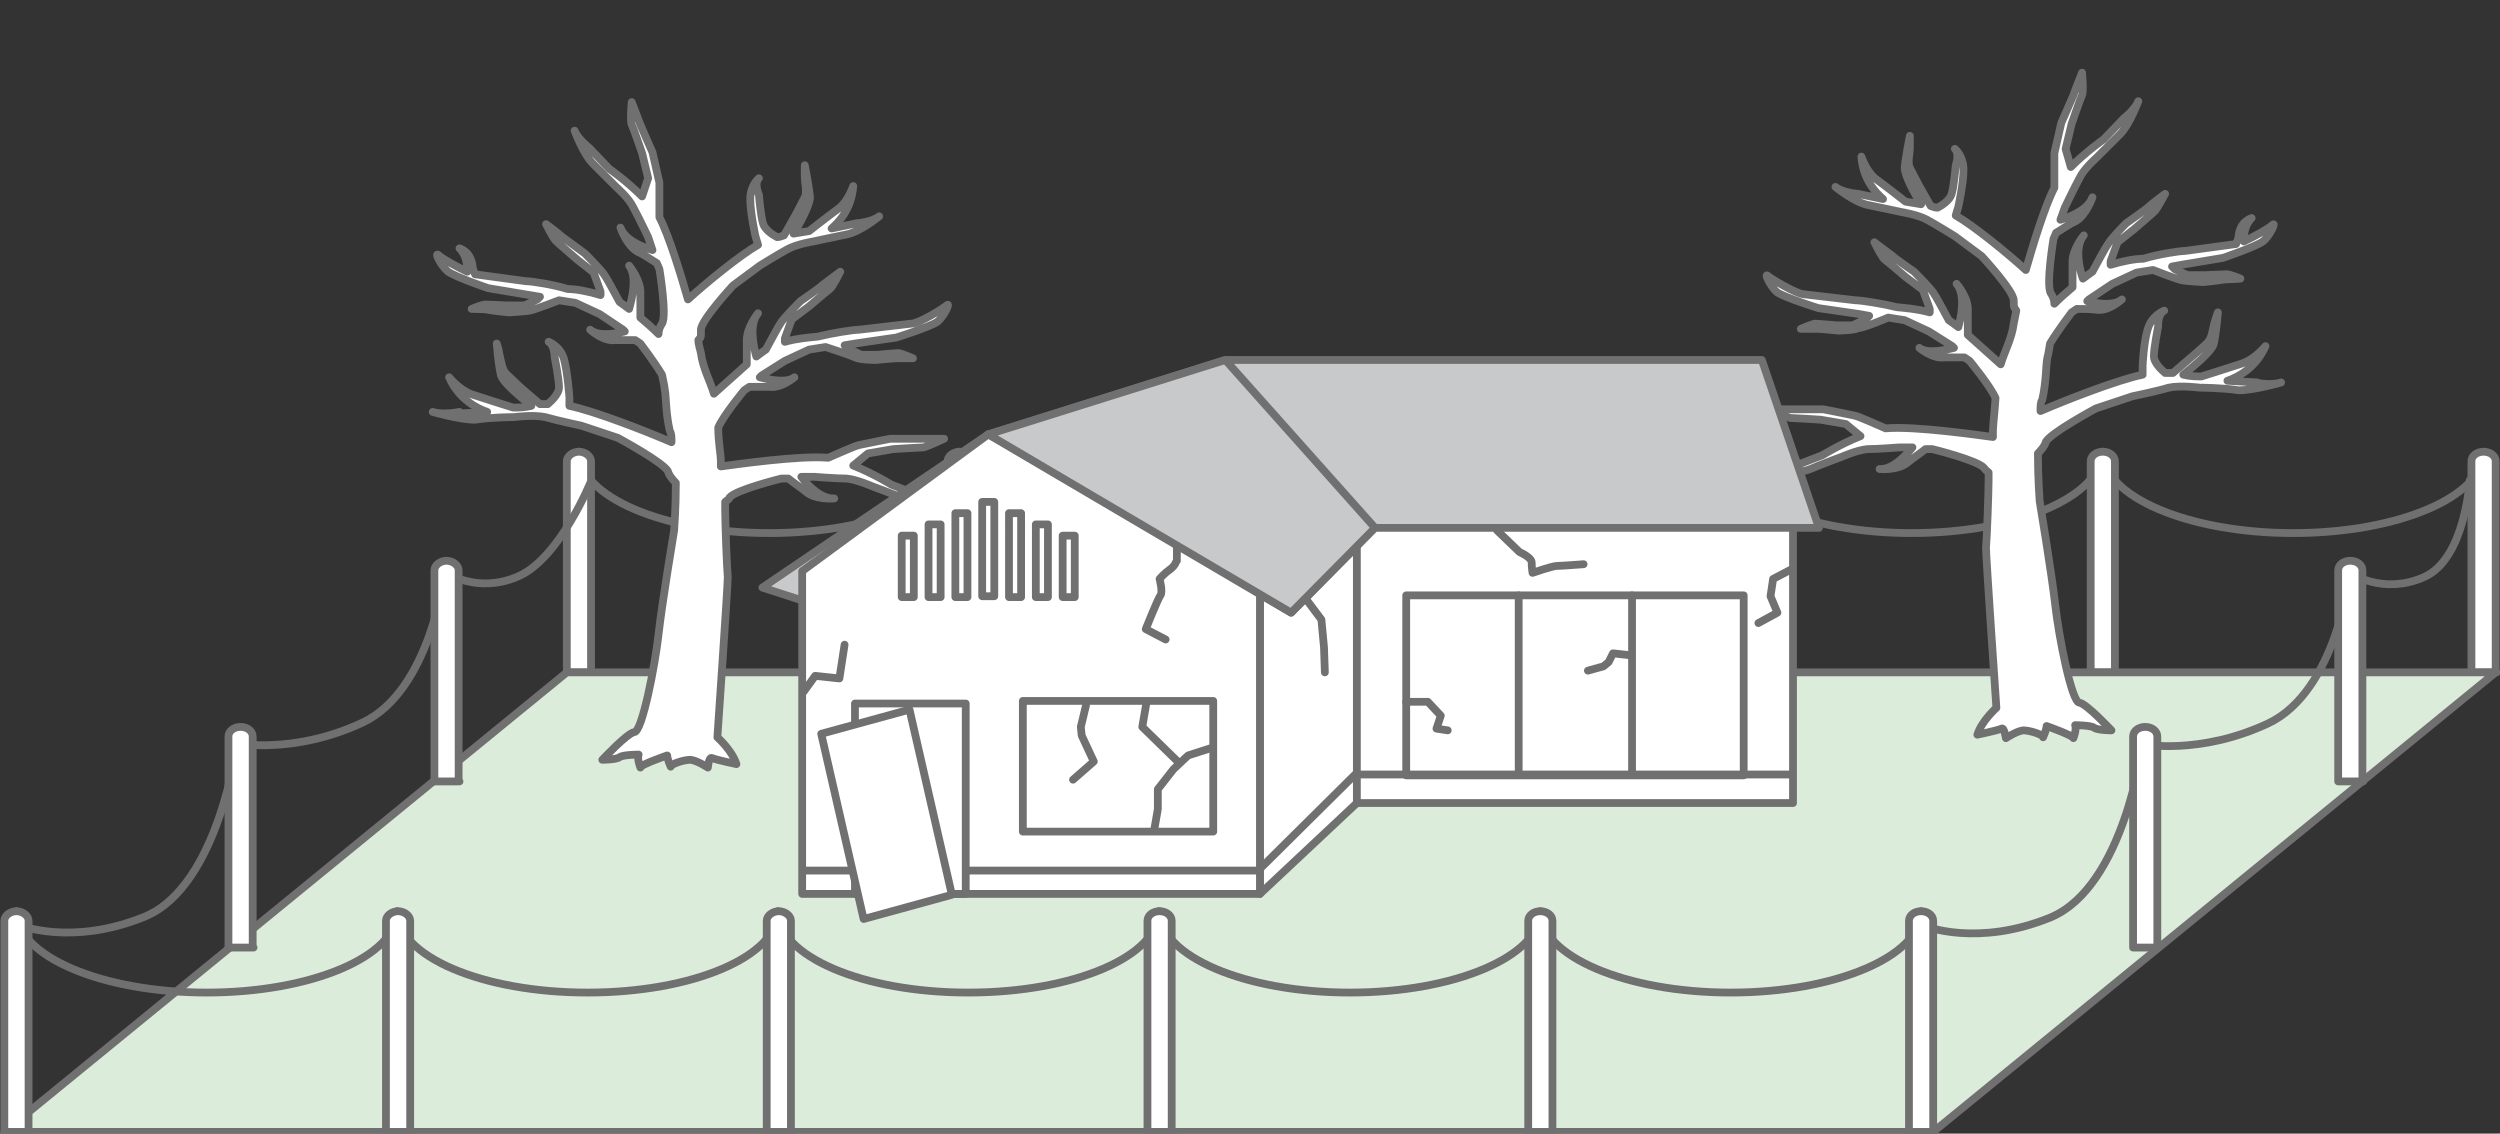
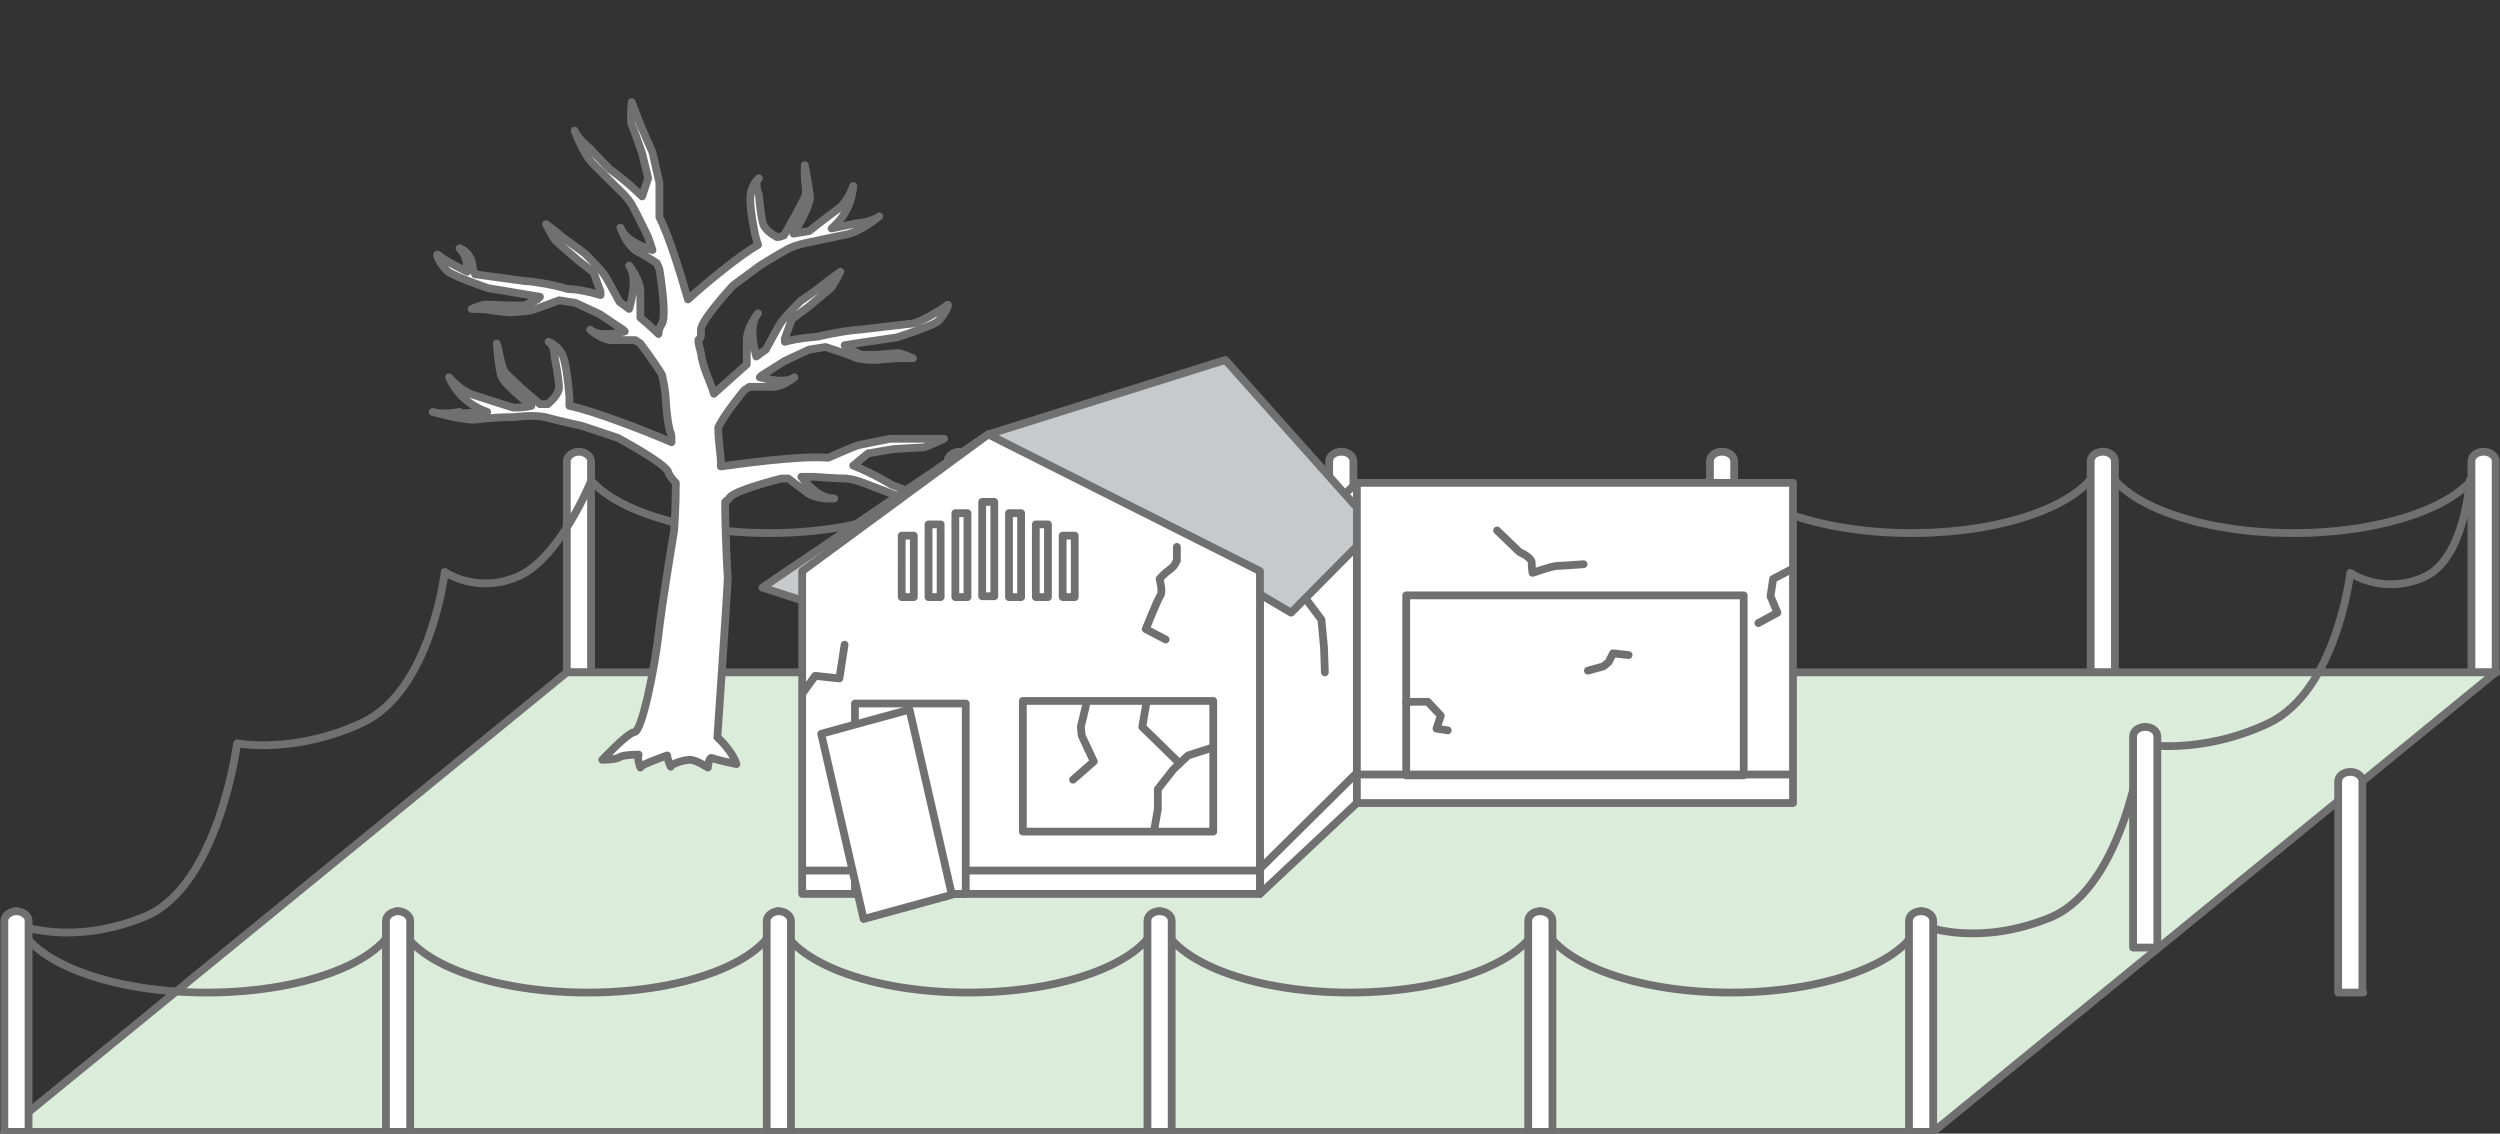
<svg xmlns="http://www.w3.org/2000/svg" viewBox="0 0 288.9 131">
  <rect x="0" y="0" width="288.9" height="131" fill="#333333" stroke="none" />
  <defs>
    <style>.cls-1{fill:#c8c9ca}.cls-1,.cls-2,.cls-3{stroke:#717071;stroke-linecap:round;stroke-linejoin:round;stroke-width:.9px}.cls-2{fill:none}.cls-3{fill:#fff}</style>
  </defs>
  <g id="Layer_1">
    <g id="Layer_2">
      <g id="_レイヤー_1">
        <path class="cls-2" d="M66.9 52.2c0 5.2 9.8 9.4 22 9.4s22-4.2 22-9.4m44 0c0 5.2 9.9 9.4 22 9.4s22-4.2 22-9.4m0 0c0 5.2 9.9 9.4 22 9.4s22-4.2 22-9.4m.1 0c0 5.2 9.9 9.4 22 9.4s22-4.2 22-9.4m-176.1 0c0 5.2 9.8 9.4 22 9.4s22-4.2 22-9.4" />
        <path class="cls-3" d="M288.4 77.7V53.3c0-.6-.6-1.1-1.4-1.1s-1.4.5-1.4 1.1v24.4h2.9-.1zm-44 0V53.3c0-.6-.6-1.1-1.4-1.1s-1.4.5-1.4 1.1v24.4h2.9-.1zm-44 0V53.3c0-.6-.6-1.1-1.4-1.1s-1.4.5-1.4 1.1v24.4h2.9-.1zm-44 0V53.3c0-.6-.6-1.1-1.4-1.1s-1.4.5-1.4 1.1v24.4h2.9-.1zm-44.1 0V53.3c0-.6-.7-1.1-1.4-1.1s-1.4.5-1.4 1.1v24.4h2.9zm-44 0V53.3c0-.6-.7-1.1-1.4-1.1s-1.4.5-1.4 1.1v24.4h2.9z" />
        <path fill="#dbedda" stroke="#717071" stroke-linecap="round" stroke-linejoin="round" stroke-width=".9" d="M288.4 77.7H65.5l-65 53.1h222.9l65-53.1z" />
-         <path class="cls-3" d="M260.9 44.2l-3.5-.2c1.2-.4 3.3-1.5 4.4-4 0 0-1.2 1.5-2.7 2s-4.7 1.5-4.7 1.5c-.6 0-1.3 0-2.1-.2 1.1-.9 3.2-2.6 3.5-3.5.3-1.2.5-3.7.5-3.7s-.2.5-.4 1.2c-.2.8-.3 1.8-.8 2.3s-1.9 1.7-1.9 1.7l-2.1 1.8h-.9c-.6-.5-1.3-1.3-1.3-1.9 0-1 .5-3.5.5-3.5s-.1-1.4.7-1.8c0 0-1.4.5-1.9 2.1s-.6 4.3-.6 4.3v1c-2.9.6-8.8 2.9-11.8 4.2 0-.6 0-1 .2-1.3.5-2.2.4-4 .6-4.9.1-.3.2-1 .3-1.6.9-1.5 2.5-3.6 2.5-3.6l.3-.2.3-.2c.8 0 1.6 0 2.3.1 1.4.2 2.9-1.2 2.9-1.2-.9.8-2.8.5-4 .2l.2-.2 2.7-1.8 2.8-1.3 1.9-.3s2.8 1.1 3.4 1.2 2.4.2 2.4.2 2-.2 2.4-.3c.4 0 1.9-.1 1.9-.1s-1.4-.6-1.7-.5c-.3 0-2.4.1-2.4.1h-1.9c0 .1-1.6-.7-1.6-.7l-.3-.3 1.1-.2 4.8-.8s3.8-1.3 4.6-1.9 1.6-2.4 1.1-1.9c-.4.4-2.2 1.4-3.3 1.9 0-.6 0-1.8.9-2.7-1.1.4-1.4 1.3-1.5 2 0 .4-.2.7-.3 1l-5.9.8c-.7 0-3.2.4-4.8.9-1 0-2.5.3-3.8.7v-.4l.8-2.2 1.9-1.5s2.1-1.8 2.4-2.1 1.2-2 1.2-2-1.6 1.2-1.9 1.5-2.6 1.9-2.6 1.9-1.7 1.7-2.1 2.4c-.3.4-1.2 2.1-1.8 3.2-.3.2-.7.5-1.1.8-.4-1.1-1-3.7.1-5 0 0-1.4 1.7-1.3 3.2v2.8c-.7.6-1.4 1.2-2.1 1.9 0-.5-.2-.9-.4-1.2-.6-.9.3-6.3.3-6.3l.3-.7c.7-.4 1.5-1 2.2-1.3 1.3-.7 2-2.8 2-2.8-.5 1.4-2.4 2.2-3.7 2.6l.5-1.4s1.1-2.3 1.7-3.4c.5-1.1 2-2.4 2-2.4l2.7-2.7c1.1-1.1 2.1-3.8 2.1-3.8-.4 1-1.7 2-1.7 2l-2.3 2.4s-2 1.4-3.8 3.2l-.6-2.1.7-2.9s1-2.9 1.2-3.3 0-2.6 0-2.6-.8 2-1 2.6c-.2.5-1.4 3.2-1.4 3.2s-.6 2.6-.8 3.5v4c-1.1 2.1-2.5 6.7-3.3 9.5-2.2-2-6-5.1-8.1-6.3l.3-1s.6-2.7.6-4.3-1-2.4-1-2.4c.6.6.1 1.9.1 1.9s-.2 2.5-.5 3.4c-.2.6-1 1.2-1.6 1.5-.3 0-.5-.1-.8-.2l-1.3-2.3s-.8-1.5-1.1-2.1 0-1.6 0-2.4v-1.3s-.5 2.5-.6 3.7c0 .9 1.2 3.1 1.9 4.2l-1.8-.3s-2.3-1.8-3.4-2.6-1.7-2.6-1.7-2.6c.2 2.7 1.7 4.2 2.5 4.9l-2.9-.6s-1.7-.1-2.6-.8c0 0 2.2 1.8 3.8 2.1 1.5.3 3.8.8 3.8.8s1.9.3 3 .9 3.2 1.9 3.2 1.9l3.1 2.3s3.7 4 3.7 5.1.1.8.3 1.2l-.3 1.5c-.2 1.7-1.1 3.3-1.5 4.7-1.2-1.1-2.6-2.3-3.8-3.4v-2.8c.1-1.5-1.3-3.1-1.3-3.1 1.1 1.3.5 3.9.2 5-.4-.3-.8-.6-1.1-.8-.6-1.1-1.5-2.8-1.8-3.2-.5-.7-2.2-2.4-2.2-2.4s-2.2-1.5-2.6-1.9l-2-1.5s.9 1.8 1.2 2 2.4 2 2.4 2l2 1.5.8 2.2v.4c-1.4-.4-2.8-.5-3.8-.6-1.6-.4-4.1-.8-4.8-.8l-6-.7c-.9-.1-3.6-1.7-4.1-2.1-.5-.5.3 1.3 1.1 1.9.9.6 4.7 1.8 4.7 1.8l4.8.7 1.1.2-.3.3-1.6.8h-1.9s-2.1-.2-2.4-.2-1.7.6-1.7.6h1.9c.4 0 2.4.2 2.4.2s1.8 0 2.4-.3c.6 0 3.4-1.2 3.4-1.2l1.9.3 2.8 1.3 2.7 1.7.2.2c-1.2.3-3.1.7-4 0 0 0 1.5 1.3 2.9 1.1h2.3l.3.2.3.2s2.4 2.9 3 4.3c-.1 1.6-.3 3.2-.3 3.8v.7c-1.5-.2-9.1-1.3-12.4-1-1.2-.5-3.1-1.4-3.7-1.5-.9-.2-3.5-.7-3.5-.7h-6.2s1.9.9 2.4 1c.4 0 3.5.2 3.5.2l2.9.5 1.7 1.4c-2.3.9-4.4 2.2-4.4 2.2l-3.1 1.2s-1.5.8-2.6.8c0 0 2.9.2 4.3-.4 1.4-.6 3.6-1.4 3.6-1.4s1.8-.8 3-.9c1.2 0 3.7-.2 3.7-.2h1.5c-.9 1.1-2.4 2.6-3.8 2.5 0 0 2.2.2 3.3-.8.6-.5 1.4-1 2-1.5h.8s5.3 1.3 6 2.2c.1.2.3.3.5.5v.9c0 1.5-.2 6.7-.3 7.8 0 1.1 1.2 18.5 1.2 18.5s-1.7 1.5-2.2 3.1c0 0 2.4-.5 2.8-.7.3-.2.5 1.1.5 1.1s1.2-.8 2-.9c.8 0 2.3.5 2.3.8 0 0 .4-.9.4-1.3 0 0 3.1 1.1 3.1 1.4 0 0 .4-1 .2-1.5 0 0 1.8 0 2.2.3s2 .3 2 .3-2.9-3.1-3.7-3.2c-.9 0-2.4-7.7-2.8-11.3-.4-3.6-1.8-12-1.8-12s-.2-2.6-.2-5.5c.4-.4.8-.9.9-1.3.4-1 5.8-3.9 5.8-3.9l4.2-1.4s2.9-.6 4.2-1c1.4-.3 3.6 0 3.6 0s2.6 0 4.5.3c1.8 0 4.9-.9 4.9-.9-1.2.4-3.1 0-3.1 0h.4z" />
        <path class="cls-2" d="M285.4 55.5s-.5 9.1-5.3 11.2-8.5-.5-8.5-.5-1.6 13.7-9.5 17.4-14.5 2.4-14.5 2.4-2.1 16.4-10.6 20c-8.5 3.5-14.6 1-14.6 1" />
-         <path class="cls-3" d="M273 90.3V65.9c0-.6-.6-1.1-1.4-1.1s-1.4.5-1.4 1.1v24.4h2.9-.1zm-23.7 19.2V85.1c0-.6-.6-1.1-1.4-1.1s-1.4.5-1.4 1.1v24.4h2.9-.1z" />
+         <path class="cls-3" d="M273 90.3c0-.6-.6-1.1-1.4-1.1s-1.4.5-1.4 1.1v24.4h2.9-.1zm-23.7 19.2V85.1c0-.6-.6-1.1-1.4-1.1s-1.4.5-1.4 1.1v24.4h2.9-.1z" />
        <path class="cls-2" d="M68.3 55.6s-3.6 8.9-8.4 11-8.5-.5-8.5-.5-1.6 13.7-9.5 17.4c-7.9 3.7-14.5 2.4-14.5 2.4s-2.1 16.4-10.6 20c-8.5 3.5-14.6 1-14.6 1" />
-         <path class="cls-3" d="M53 90.3V65.9c0-.6-.7-1.1-1.4-1.1s-1.4.5-1.4 1.1v24.4h2.9zm-23.8 19.2V85.1c0-.6-.6-1.1-1.4-1.1s-1.4.5-1.4 1.1v24.4h2.9-.1z" />
        <path class="cls-2" d="M1.9 105.3c0 5.2 9.9 9.4 22 9.4s22-4.2 22-9.4m44 0c0 5.2 9.8 9.4 22 9.4s22-4.2 22-9.4m.1 0c0 5.2 9.9 9.4 22 9.4s22-4.2 22-9.4m0 0c0 5.2 9.9 9.4 22 9.4s22-4.2 22-9.4m-176.1 0c0 5.2 9.8 9.4 22 9.4s22-4.2 22-9.4" />
        <path class="cls-3" d="M223.4 130.8v-24.4c0-.6-.6-1.1-1.4-1.1s-1.4.5-1.4 1.1v24.4h2.9-.1zm-44 0v-24.4c0-.6-.6-1.1-1.4-1.1s-1.4.5-1.4 1.1v24.4h2.9-.1zm-44 0v-24.4c0-.6-.6-1.1-1.4-1.1s-1.4.5-1.4 1.1v24.4h2.9-.1zm-44 0v-24.4c0-.6-.7-1.1-1.4-1.1s-1.4.5-1.4 1.1v24.4h2.9zm-44 0v-24.4c0-.6-.7-1.1-1.4-1.1s-1.4.5-1.4 1.1v24.4h2.9zm-44.1 0v-24.4c0-.6-.7-1.1-1.4-1.1s-1.4.5-1.4 1.1v24.4h2.9-.1zm49.5-83l3.5-.2c-1.2-.4-3.3-1.5-4.4-4 0 0 1.2 1.5 2.7 2s4.7 1.5 4.7 1.5c.6 0 1.3 0 2.1-.2-1.1-.9-3.2-2.6-3.5-3.5-.3-1.2-.5-3.7-.5-3.7s.2.5.3 1.2c.2.8.3 1.8.8 2.3s1.8 1.7 1.8 1.7l2.1 1.8h.9c.6-.5 1.3-1.3 1.3-1.9 0-1-.5-3.5-.5-3.5s0-1.4-.7-1.8c0 0 1.4.5 1.8 2.1.4 1.5.6 4.3.6 4.3v1c2.9.6 8.8 2.9 11.8 4.2 0-.6 0-1-.2-1.3-.5-2.2-.4-4-.6-4.9 0-.3-.2-1-.3-1.6-.9-1.5-2.5-3.6-2.5-3.6l-.3-.2-.3-.2h-2.3c-1.4.2-2.9-1.2-2.9-1.2.9.8 2.8.5 4 .2l-.2-.2-2.7-1.8-2.8-1.3-1.9-.3s-2.8 1.1-3.4 1.2c-.6.1-2.4.2-2.4.2s-2-.2-2.4-.3-1.9-.1-1.9-.1 1.4-.6 1.7-.5c.3 0 2.4.1 2.4.1h1.9c0 .1 1.6-.7 1.6-.7l.3-.3-1.2-.2-4.8-.8s-3.8-1.3-4.6-1.9-1.7-2.4-1.1-1.9c.4.4 2.2 1.4 3.3 1.9 0-.6 0-1.8-.9-2.7 1.1.4 1.4 1.3 1.5 2 0 .4.2.7.3 1l5.9.8c.7 0 3.2.4 4.8.9 1 0 2.5.3 3.8.7v-.4l-.8-2.2-1.9-1.5s-2.1-1.8-2.4-2.1c-.3-.2-1.2-2-1.2-2s1.6 1.2 1.9 1.5c.4.3 2.6 1.9 2.6 1.9s1.7 1.7 2.2 2.4c.3.4 1.2 2.1 1.8 3.2.3.2.7.5 1.1.8.3-1.1 1-3.7 0-5 0 0 1.4 1.7 1.3 3.2v2.8c.7.6 1.4 1.2 2.1 1.9 0-.5.2-.9.4-1.2.6-.9-.3-6.3-.3-6.3l-.3-.7c-.7-.4-1.5-1-2.2-1.3-1.3-.7-2-2.8-2-2.8.5 1.4 2.4 2.2 3.7 2.6l-.5-1.5s-1.1-2.3-1.7-3.4c-.5-1.1-2-2.4-2-2.4l-2.7-2.7c-1.1-1.1-2.1-3.8-2.1-3.8.4 1 1.7 2 1.7 2l2.3 2.4s2 1.4 3.8 3.2l.7-2.1-.7-2.9s-1-2.9-1.2-3.3c-.2-.4 0-2.6 0-2.6s.8 2.1 1 2.6 1.4 3.2 1.4 3.2.6 2.6.8 3.5v4c1.1 2.1 2.5 6.7 3.3 9.5 2.2-2 6-5.1 8.1-6.3l-.3-1s-.6-2.7-.6-4.3 1-2.4 1-2.4c-.6.6 0 1.9 0 1.9s.2 2.5.5 3.4c.2.6 1 1.2 1.6 1.5.3 0 .5-.1.8-.2l1.3-2.3s.8-1.5 1.1-2.1c.3-.6 0-1.6 0-2.4v-1.3s.5 2.5.6 3.7c0 .9-1.2 3.1-1.9 4.2l1.8-.3s2.3-1.8 3.4-2.6 1.7-2.6 1.7-2.6c-.2 2.7-1.7 4.2-2.5 4.9l2.9-.6s1.7-.1 2.6-.8c0 0-2.2 1.8-3.8 2.1-1.5.3-3.8.8-3.8.8s-1.9.3-3 .9-3.2 1.9-3.2 1.9L84.7 33S81 37 81 38.1s0 .8-.3 1.2c0 .5.2 1 .3 1.5.2 1.7 1.1 3.3 1.5 4.7 1.2-1.1 2.6-2.3 3.8-3.4v-2.8c0-1.5 1.3-3.1 1.3-3.1-1.1 1.3-.5 3.9-.2 5 .4-.3.8-.6 1.1-.8.6-1.1 1.5-2.8 1.8-3.2.5-.7 2.2-2.4 2.2-2.4s2.2-1.5 2.6-1.9l2-1.5s-.9 1.8-1.2 2c-.3.2-2.4 2-2.4 2l-2 1.5-.8 2.2v.4c1.4-.4 2.8-.5 3.8-.6 1.6-.4 4.1-.8 4.8-.8l6-.7c.9 0 3.6-1.7 4.1-2.1.5-.5-.3 1.3-1.1 1.9-.9.6-4.7 1.8-4.7 1.8l-4.8.7-1.2.2.3.3 1.6.8h1.9s2.1-.2 2.4-.2 1.7.6 1.7.6h-1.9c-.4 0-2.4.2-2.4.2s-1.8 0-2.4-.3-3.4-1.2-3.4-1.2l-1.9.3-2.8 1.3-2.7 1.7-.2.2c1.2.3 3.1.7 4 0 0 0-1.5 1.3-2.9 1.1h-2.3l-.3.2-.3.2s-2.4 2.9-3 4.3c0 1.6.3 3.2.3 3.8v.7c1.5-.2 9.1-1.3 12.4-1 1.2-.5 3.1-1.4 3.7-1.5.9-.2 3.5-.7 3.5-.7h6.2s-1.9.9-2.4 1c-.4 0-3.5.2-3.5.2l-2.9.5-1.7 1.4c2.3.9 4.4 2.2 4.4 2.2l3.1 1.2s1.5.8 2.6.8c0 0-2.8.2-4.3-.4-1.4-.6-3.6-1.4-3.6-1.4s-1.8-.8-3-.9c-1.2 0-3.7-.2-3.7-.2h-1.5c.8 1.1 2.4 2.6 3.8 2.5 0 0-2.2.2-3.3-.8-.6-.5-1.4-1-2-1.5h-.8s-5.3 1.3-6 2.2c0 .2-.3.3-.5.5v.9c0 1.5.2 6.7.3 7.8 0 1.1-1.2 18.5-1.2 18.5s1.7 1.5 2.2 3.1c0 0-2.4-.5-2.8-.7s-.5 1.1-.5 1.1-1.2-.8-2-.9c-.8 0-2.3.5-2.3.8 0 0-.4-.9-.4-1.3 0 0-3.2 1.1-3.1 1.4 0 0-.4-1-.2-1.5 0 0-1.8 0-2.2.3-.4.3-2 .3-2 .3s2.9-3.1 3.7-3.2c.9 0 2.4-7.7 2.8-11.3s1.8-12 1.8-12 .2-2.6.2-5.5c-.4-.4-.8-.9-.9-1.3-.4-1-5.8-3.9-5.8-3.9l-4.2-1.4s-2.8-.6-4.2-1c-1.4-.3-3.6 0-3.6 0s-2.6 0-4.5.3c-1.8 0-4.9-.9-4.9-.9 1.2.4 3.1 0 3.1 0l-.2.2zm92.8 55.5l11.2-10.5v-37L145.6 66v37.3z" />
        <path class="cls-1" d="M114.2 50.2l35 20.6 9.7-9.8-17.3-19.4-27.4 8.6z" />
        <path class="cls-3" d="M156.8 55.8h50.4v37h-50.4z" />
        <path class="cls-1" d="M114.2 50.2L88.1 67.9l6.5 2.1 19.6-19.8z" />
        <path class="cls-3" d="M145.6 103.3H92.7V66l21.5-15.8L145.6 66v37.3z" />
-         <path class="cls-1" d="M158.9 61h51.3l-6.6-19.4h-62L158.9 61zm-44.7-10.8l35 20.6 9.7-9.8-17.3-19.4-27.4 8.6z" />
        <path class="cls-3" d="M122.8 61.9h1.4V69h-1.4zm-3.1-1.3h1.4V69h-1.4zm-3.1-1.3h1.4V69h-1.4zm-3.1-1.3h1.4v10.9h-1.4zm-3.1 1.3h1.4V69h-1.4zm-3.1 1.3h1.4V69h-1.4zm-3.1 1.3h1.4V69h-1.4zm14 19.1h22v15.1h-22zm44.3-12.2h39v20.8h-39z" />
        <path class="cls-2" d="M92.9 100.6h52.5l11.2-11.1H207" />
        <path class="cls-3" d="M98.8 81.3h12.8v22H98.8z" />
        <path class="cls-3" d="M110 103.4l-10.2 2.8-4.9-21.4 10.2-2.8 4.9 21.4zm15.5-21.9l-.6 2.5.1 1 1.4 3-2.4 2.1m16.1-3.7l-2.8.9-1.7 1.6-1.8 2.3v2.3l-.4 2.3m2.9-7.6L132 84l.5-2.9m3.5-17.9v1.6c-.1 0-.1.5-.8 1s-1.2 1.1-1.2 1.1.4 1.5.1 1.9-1.7 3.9-1.7 3.9l2.3 1.2m16.2-4.7l1.8 2.4.3 3.2.1 2.9M173 61.3l2.6 2.5s1.4.6 1.4 1.2.1 1.2.1 1.2 2.3-.8 2.8-.8 3.1-.2 3.1-.2" />
-         <path class="cls-2" d="M175.5 89.5V68.8m13.1 20.7V68.8" />
        <path class="cls-3" d="M97.6 74.5l-.6 3.9-2.8-.3-1.3 1.8M207 65.8l-2.1 1.1-.3 2 .8 1.9-2.2 1.2m-15 3.7l-1.8-.2-.5 1-.6.5-1.8.5m-21 3.6h2.5l1.5 1.6-.5 1.5 1.3.2" />
      </g>
    </g>
  </g>
</svg>